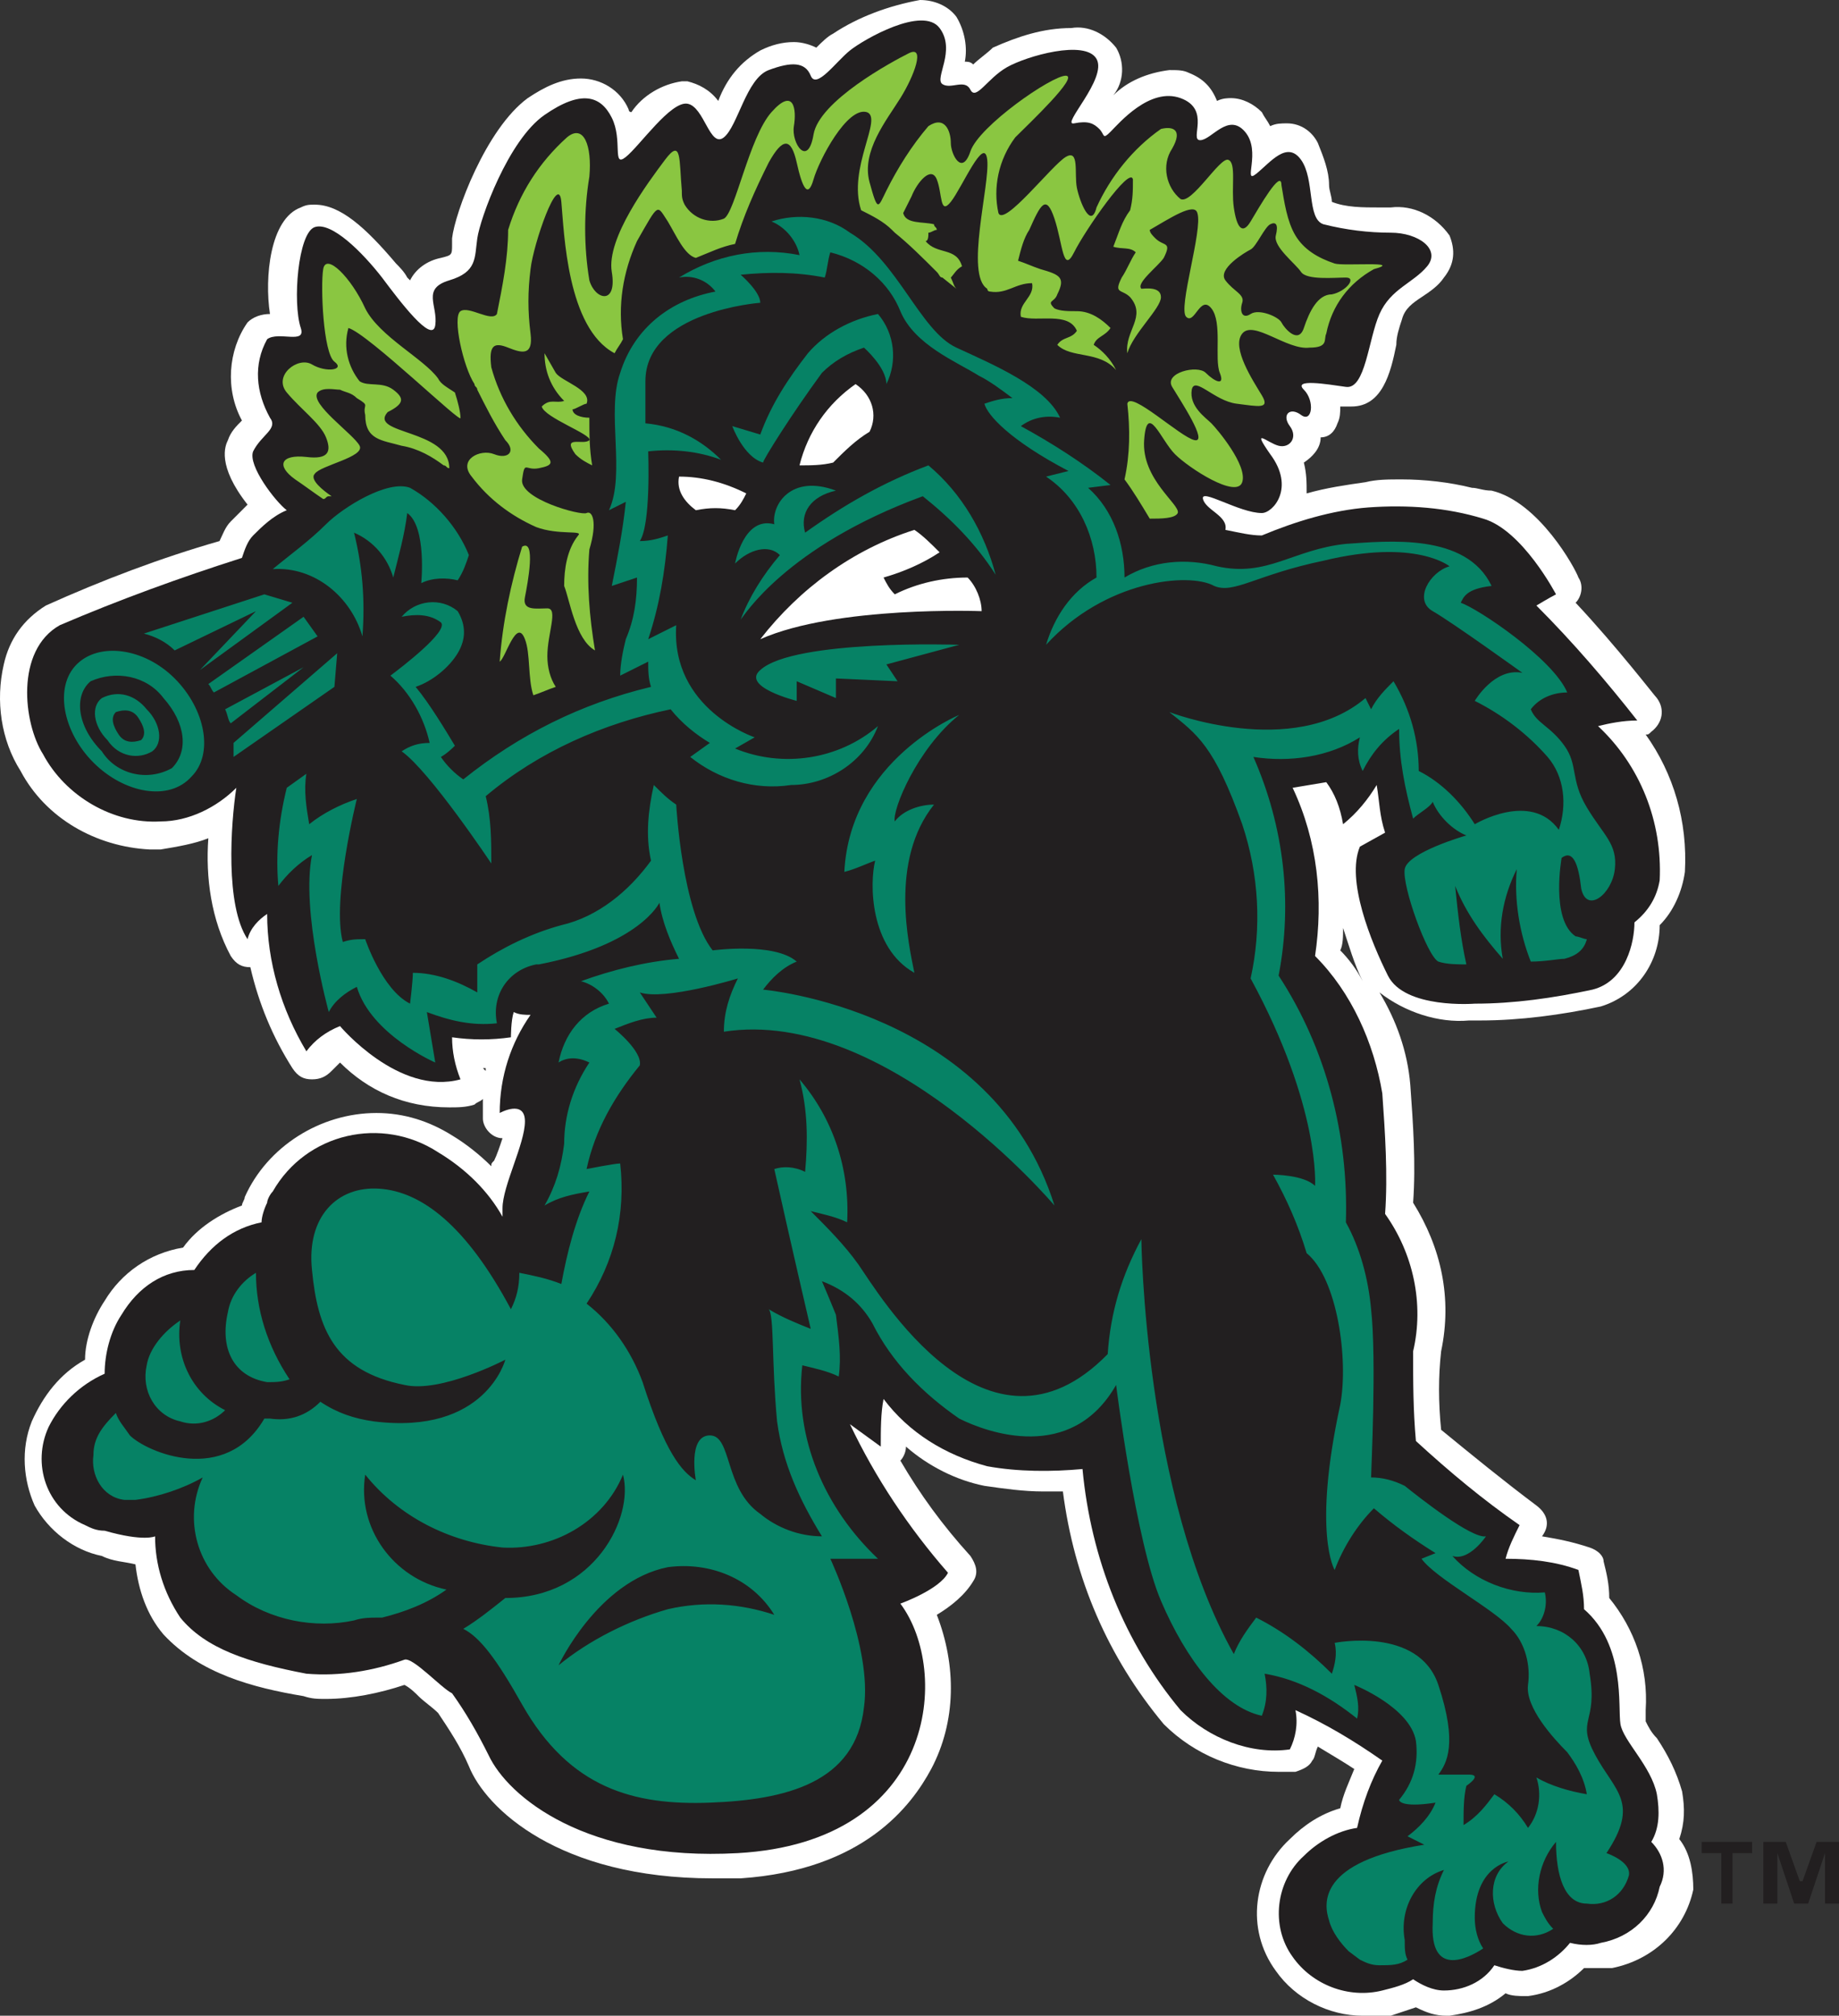
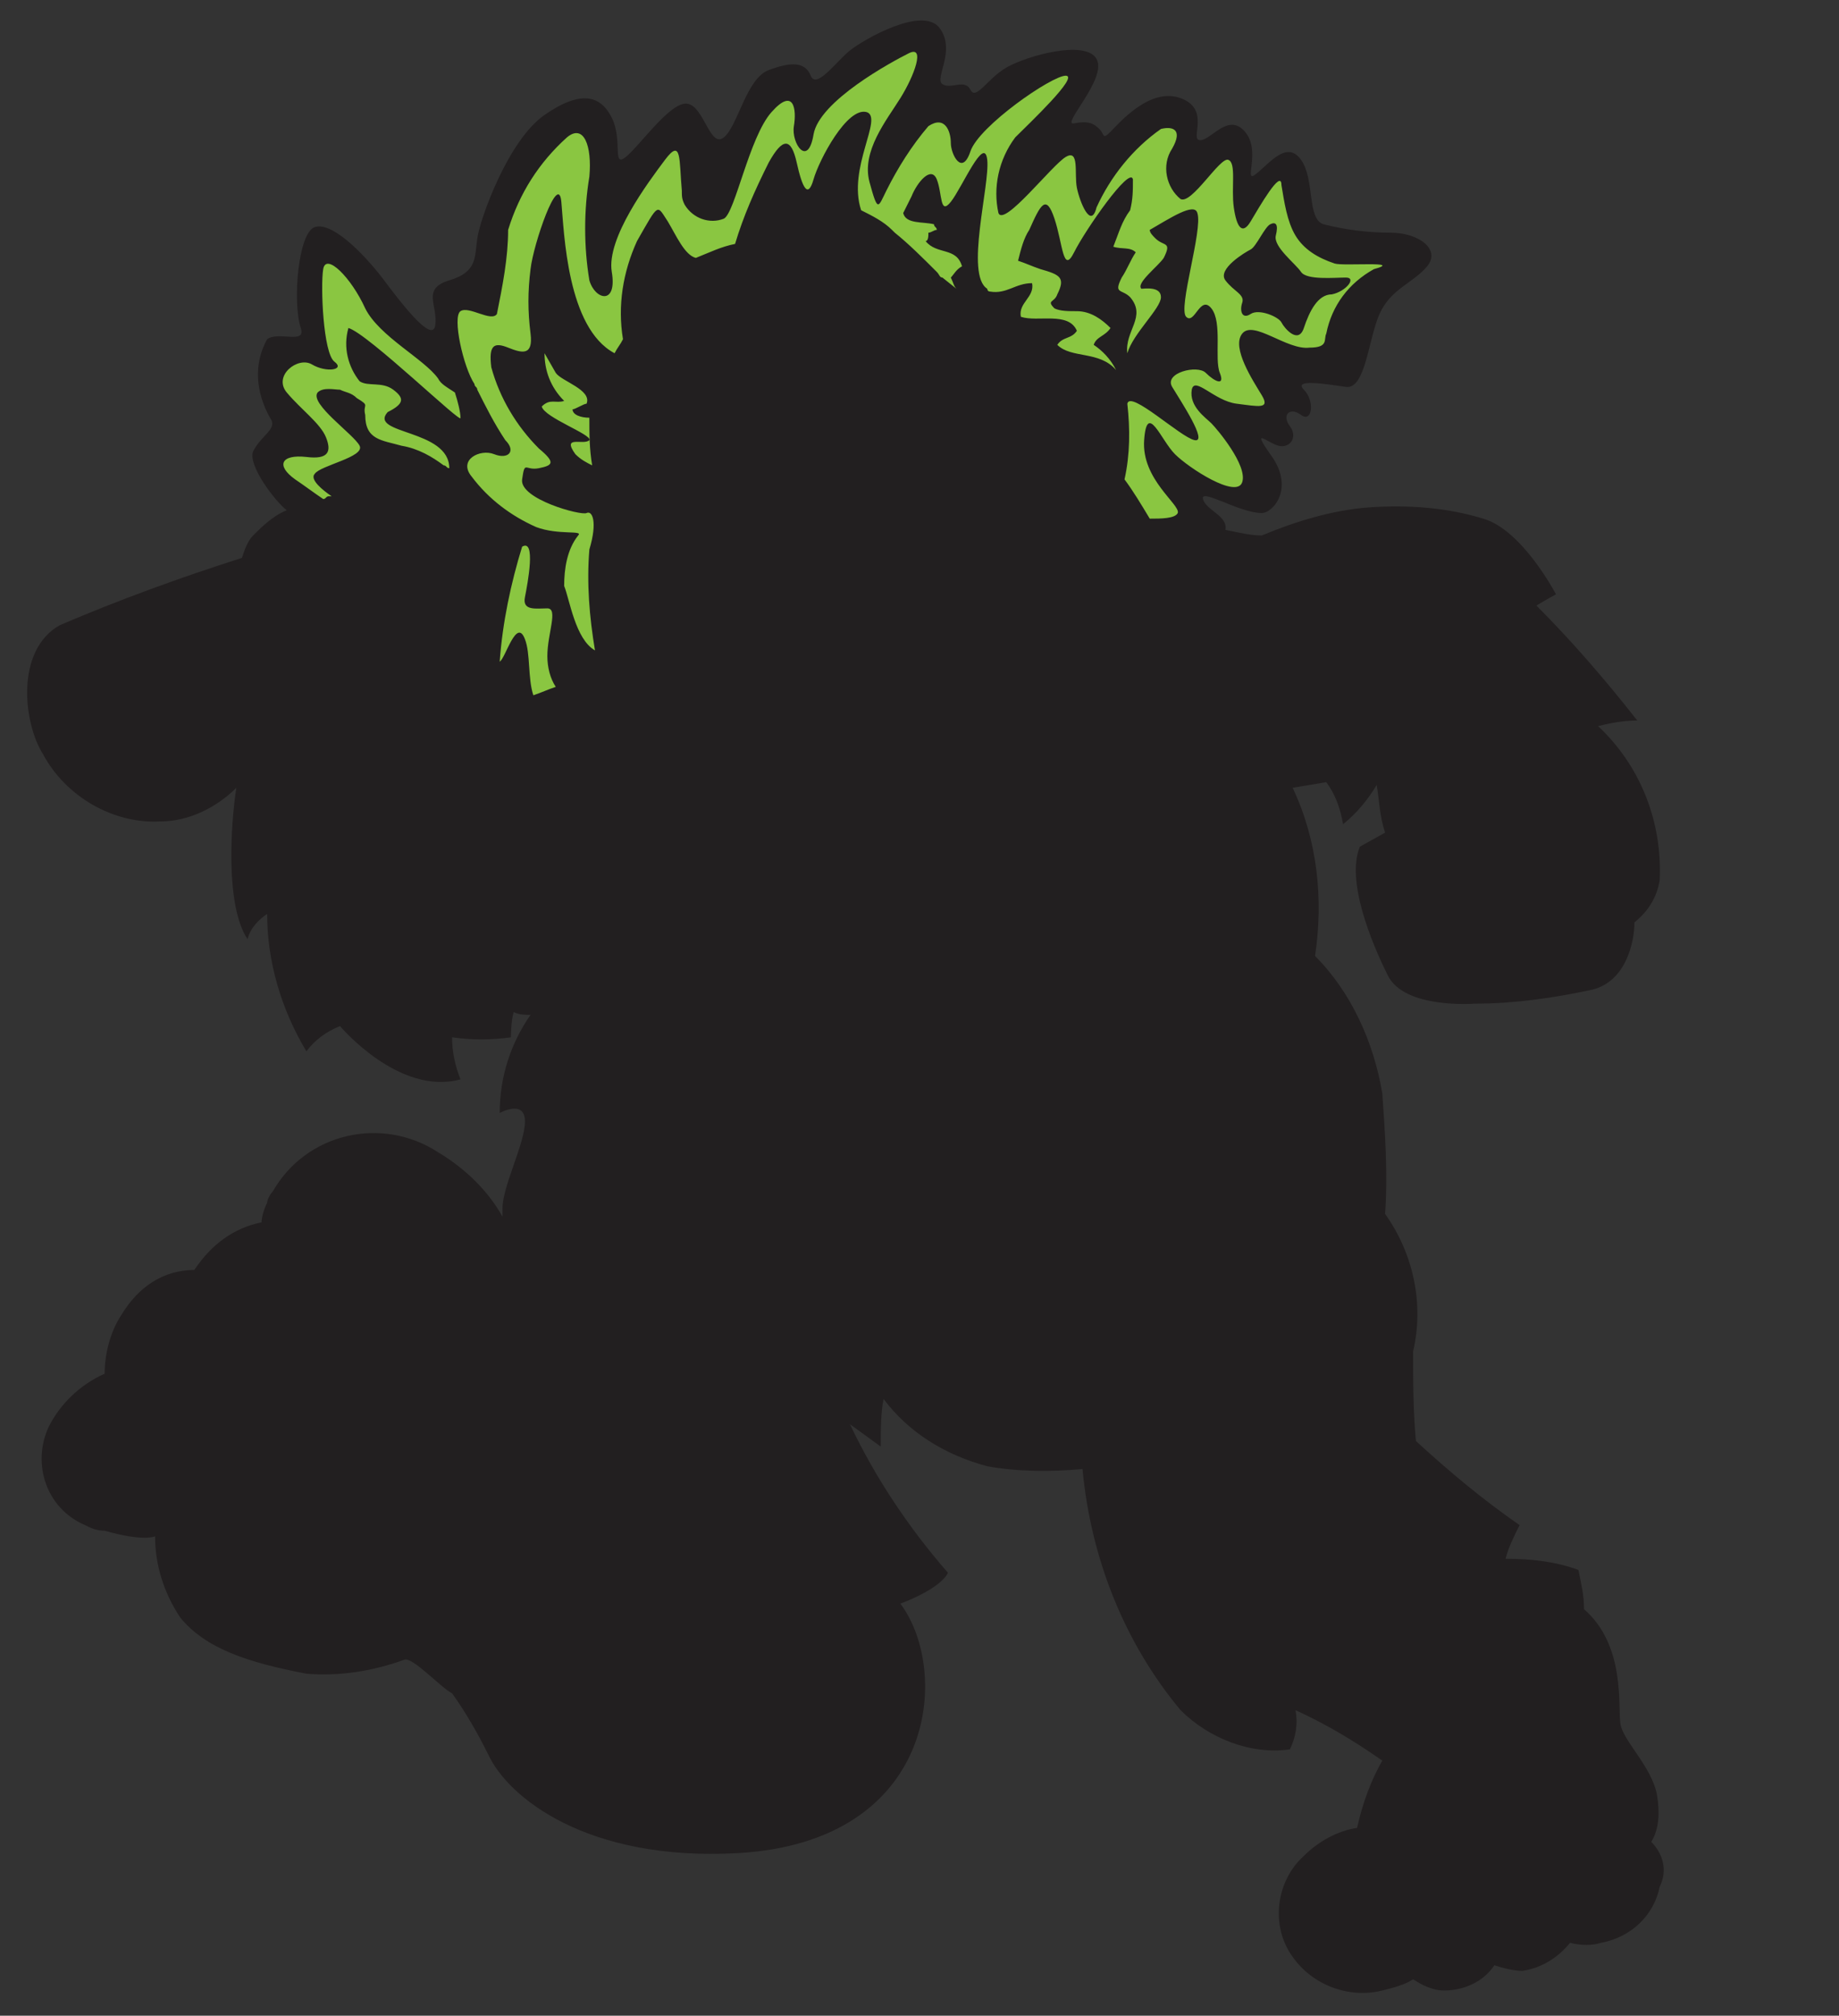
<svg xmlns="http://www.w3.org/2000/svg" width="365pt" height="399.84pt" viewBox="0 0 365 399.84" version="1.1">
  <rect x="0" y="0" width="365" height="399.84" fill="#333333" stroke="none" />
  <defs>
    <clipPath id="clip1">
      <path d="M 0 0 L 337 0 L 337 399.84 L 0 399.84 Z M 0 0 " />
    </clipPath>
  </defs>
  <g id="surface1">
    <g clip-path="url(#clip1)" clip-rule="nonzero">
-       <path style=" stroke:none;fill-rule:nonzero;fill:rgb(100%,100%,100%);fill-opacity:1;" d="M 266.012 188.52 C 267.68 190.188 269.352 192.414 270.461 194.637 C 268.793 191.301 267.68 187.406 266.57 184.07 C 266.57 185.738 266.57 187.406 266.012 188.52 M 96.402 212.434 L 96.402 211.875 L 95.844 211.875 L 96.402 212.434 M 270.461 399.84 C 263.789 399.84 257.117 396.504 253.223 390.941 C 247.105 382.602 248.773 371.48 256.004 364.805 C 258.785 362.023 262.121 359.801 266.012 358.688 C 266.57 355.906 267.68 353.684 268.793 350.902 C 267.125 349.789 264.344 348.121 261.562 346.453 C 261.008 347.566 261.008 348.68 260.453 349.234 C 259.895 350.348 258.785 350.902 257.117 351.461 L 253.777 351.461 C 245.438 351.461 237.098 348.121 230.977 342.004 C 219.855 328.66 213.184 313.086 210.961 295.848 L 207.066 295.848 C 203.172 295.848 199.281 295.293 195.387 294.734 C 189.828 293.625 184.266 290.844 179.816 286.949 C 179.816 288.062 179.262 289.176 178.703 289.73 C 182.598 296.402 187.047 302.523 192.605 308.641 C 193.719 310.309 194.277 311.977 193.164 313.645 C 191.496 316.426 188.715 318.648 185.934 320.316 C 189.828 330.328 189.828 341.449 184.82 350.902 C 180.93 358.133 171.477 370.922 147.008 372.59 L 141.445 372.59 C 110.859 372.59 96.402 358.688 93.066 350.348 C 91.395 346.453 89.172 343.117 86.949 339.781 C 85.836 338.668 84.168 337.555 83.055 336.445 C 82.5 335.887 81.387 334.777 80.273 334.219 C 75.27 335.887 69.707 337 64.703 337 C 63.035 337 61.922 337 60.254 336.445 C 50.242 334.777 39.68 331.996 32.449 324.211 C 29.113 320.316 27.445 315.312 26.887 310.309 C 24.664 309.75 22.438 309.75 20.215 308.641 C 14.652 307.527 9.648 303.633 6.867 298.629 C 4.645 293.625 4.086 287.508 6.312 281.945 C 8.535 276.941 11.871 272.492 16.879 269.711 C 16.879 265.816 18.547 261.371 20.77 258.031 C 24.105 252.473 29.668 248.578 36.34 247.469 C 39.121 243.574 43.57 240.793 48.02 239.125 C 48.02 238.57 48.574 238.012 48.574 237.457 C 53.023 227.445 63.59 220.773 74.715 220.773 C 80.273 220.773 85.277 222.441 89.727 225.223 C 92.508 226.891 95.289 229.117 97.512 231.34 C 97.512 230.785 97.512 230.785 98.07 230.227 C 98.625 229.113 99.18 227.445 99.738 225.777 C 97.512 225.777 95.844 223.555 95.844 221.887 L 95.844 217.992 C 95.289 218.551 94.73 218.551 94.176 219.105 C 92.508 219.66 90.84 219.66 89.172 219.66 C 80.273 219.66 73.043 216.324 67.484 210.766 L 65.816 212.434 C 64.703 213.547 63.59 214.102 61.922 214.102 C 60.254 214.102 59.141 213.547 58.031 211.875 C 54.137 205.758 51.355 199.086 49.688 191.855 C 48.02 191.855 46.906 191.301 45.797 189.633 C 41.902 182.402 40.789 174.062 41.348 166.277 C 38.566 167.387 35.23 167.945 31.895 168.5 L 29.668 168.5 C 19.102 167.945 9.094 162.383 4.086 152.93 C 0.195 146.812 -0.918 139.027 0.75 131.797 C 1.863 126.793 4.645 122.898 9.094 120.117 C 20.215 115.113 31.895 110.664 43.57 107.328 C 44.129 106.215 44.684 104.547 45.797 103.438 L 49.133 100.098 C 43.016 92.312 44.684 88.422 45.238 87.309 C 45.797 85.641 46.906 84.527 48.02 83.414 C 44.684 77.301 45.238 69.512 49.133 63.953 C 50.242 62.84 51.914 62.285 53.582 62.285 C 52.469 55.055 53.582 43.375 59.699 41.152 C 60.809 40.598 61.367 40.598 62.477 40.598 C 67.484 40.598 72.488 45.047 78.605 52.273 C 79.16 52.828 80.273 53.941 80.832 55.055 L 81.387 55.609 C 82.5 53.387 84.723 51.719 87.504 51.16 C 89.727 50.605 89.727 50.605 89.727 48.383 L 89.727 47.27 C 90.285 42.266 96.402 25.582 104.742 19.465 C 108.078 17.238 111.414 15.57 115.309 15.57 C 119.199 15.57 123.094 17.797 124.762 21.688 C 124.762 21.688 124.762 22.242 125.32 22.242 C 127.543 18.906 131.438 16.684 135.328 16.129 L 136.441 16.129 C 138.664 16.684 140.891 17.797 142.559 20.02 C 144.227 15.57 147.008 12.234 150.898 10.012 C 153.125 8.898 155.348 8.344 157.574 8.344 C 159.242 8.344 160.91 8.898 162.02 9.453 C 163.133 8.344 164.246 7.23 165.359 6.672 C 170.363 3.336 176.48 1.113 182.598 0 C 185.379 0 188.156 1.113 189.828 3.336 C 191.496 6.117 192.051 9.453 191.496 12.234 C 192.051 12.234 192.605 12.234 193.164 12.789 C 194.277 11.68 195.945 10.566 197.055 9.453 C 202.062 7.23 207.066 5.562 212.629 5.562 C 215.965 5.004 219.301 6.672 221.523 9.453 C 223.191 12.234 223.191 16.129 220.969 18.906 C 223.75 16.129 227.641 14.461 232.09 13.902 C 233.758 13.902 234.871 13.902 235.984 14.461 C 238.766 15.57 240.434 17.238 241.547 20.02 C 242.656 19.465 243.77 19.465 244.324 19.465 C 246.551 19.465 248.773 20.574 250.441 22.242 C 250.996 23.355 251.555 23.914 252.109 25.023 C 253.223 24.469 254.336 24.469 255.445 24.469 C 258.227 24.469 260.453 26.137 261.562 28.359 C 262.676 31.141 263.789 33.922 263.789 36.703 C 263.789 37.816 264.344 38.926 264.344 40.039 C 267.125 41.152 270.461 41.152 273.801 41.152 L 276.023 41.152 C 280.473 40.598 284.922 42.82 287.699 46.715 C 288.812 49.492 288.812 52.273 286.59 55.055 C 285.477 56.723 283.809 57.836 282.141 58.945 C 280.473 60.059 278.805 61.172 278.246 63.395 C 277.691 65.062 277.137 66.734 277.137 68.402 C 276.023 73.961 274.355 80.637 268.238 80.637 L 266.012 80.637 C 266.012 81.746 266.012 82.859 265.457 83.973 C 264.902 85.641 263.789 86.754 262.121 86.754 C 262.121 88.977 260.453 90.645 258.785 91.758 C 259.34 93.98 259.34 95.648 259.34 97.875 C 263.234 96.762 267.125 96.207 271.02 95.648 C 273.242 95.094 275.469 95.094 278.246 95.094 C 282.695 95.094 287.699 95.648 292.148 96.762 C 293.262 96.762 294.375 97.32 296.043 97.32 C 305.496 99.543 312.727 112.891 313.281 114.559 C 314.395 116.227 313.84 118.449 312.727 119.562 C 321.066 128.461 328.297 137.914 328.852 138.469 C 330.52 140.695 329.965 143.477 327.742 145.145 C 327.184 145.699 327.184 145.699 326.629 145.699 C 332.191 153.484 334.969 162.938 334.414 172.949 C 333.859 176.844 332.191 180.734 329.41 183.516 C 329.41 190.742 324.961 197.418 317.73 199.641 C 309.945 201.309 301.605 202.422 293.82 202.422 L 291.594 202.422 C 285.477 202.98 278.805 200.754 273.801 196.859 C 277.137 202.422 279.359 208.539 279.914 215.215 C 280.473 222.996 281.027 230.785 280.473 238.57 C 286.031 247.469 288.258 257.477 286.031 268.043 C 285.477 273.047 285.477 278.055 286.031 283.613 C 292.148 288.617 298.266 293.625 304.941 298.629 C 307.164 300.297 307.723 302.523 306.055 304.746 C 309.391 305.301 312.172 305.859 315.508 306.969 C 317.176 307.527 318.285 308.641 318.285 309.75 C 318.844 311.977 319.398 314.199 319.398 316.98 C 324.402 323.098 327.184 330.883 326.629 339.227 L 326.629 341.449 C 327.184 342.562 327.742 343.672 328.852 344.785 C 331.078 348.121 332.746 351.461 333.859 355.352 C 334.414 358.688 334.414 361.469 333.301 364.805 C 335.527 367.586 336.082 371.48 336.082 374.816 C 334.414 382.602 328.297 388.719 319.953 390.387 L 314.395 390.387 C 311.613 393.168 307.723 395.391 303.273 395.945 L 302.715 395.945 C 301.605 395.945 299.938 395.945 298.824 395.391 C 295.488 398.172 291.594 399.285 287.699 399.84 L 287.145 399.84 C 284.922 399.84 283.254 399.285 281.027 398.172 L 276.023 399.84 L 270.461 399.84 " />
-     </g>
+       </g>
    <path style=" stroke:none;fill-rule:nonzero;fill:rgb(13.3%,12.199%,12.5%);fill-opacity:1;" d="M 327.742 365.359 C 329.41 362.582 329.41 359.242 328.852 355.906 C 327.742 350.348 322.18 345.344 321.625 342.004 C 321.066 338.668 322.734 326.434 314.395 319.203 C 314.395 316.426 313.84 314.199 313.281 311.418 C 308.832 309.75 303.828 309.195 298.824 309.195 C 299.379 306.969 300.492 304.746 301.605 302.523 C 294.375 297.516 287.699 291.957 281.027 285.84 C 280.473 279.723 280.473 274.16 280.473 268.043 C 282.695 258.59 280.473 248.578 274.91 240.793 C 275.469 233.008 274.91 224.668 274.355 216.883 C 272.688 206.871 268.238 196.859 261.008 189.633 C 262.676 178.512 261.562 166.832 256.559 156.266 L 263.234 155.152 C 264.902 157.379 266.012 160.156 266.57 163.496 C 269.352 161.27 271.574 158.488 273.242 155.711 C 273.801 159.047 273.801 161.828 274.91 165.164 L 269.906 167.945 C 267.125 174.617 272.129 186.852 275.469 193.523 C 278.805 200.199 292.707 199.086 292.707 199.086 C 300.492 199.086 308.277 197.973 316.062 196.305 C 322.734 194.637 324.402 186.852 324.402 182.961 C 327.184 180.734 328.852 177.953 329.41 174.617 C 329.965 162.938 325.516 151.816 317.176 144.031 C 319.398 143.477 322.18 142.918 324.961 142.918 C 318.844 135.133 312.172 127.348 304.941 120.117 C 304.941 120.117 307.723 118.449 308.832 117.895 C 308.832 117.895 302.16 105.105 294.375 102.879 C 287.145 100.656 279.359 100.098 271.574 100.656 C 264.344 101.211 257.117 103.438 250.441 106.215 C 248.219 106.215 245.992 105.66 243.215 105.105 C 243.77 102.324 239.32 101.211 238.766 98.988 C 238.207 96.762 245.992 101.766 250.441 101.766 C 252.668 101.766 257.117 96.762 252.109 90.09 C 248.219 84.527 251.555 87.863 253.777 88.422 C 256.004 88.977 257.672 86.754 256.004 84.527 C 254.336 82.305 256.004 80.637 258.227 82.305 C 260.453 83.973 261.008 79.523 258.785 77.301 C 256.559 75.074 263.234 76.188 267.125 76.742 C 271.02 77.301 271.574 67.289 273.801 62.285 C 276.023 57.277 280.473 56.168 283.254 52.828 C 286.031 49.492 281.586 46.156 276.023 46.156 C 271.574 46.156 267.125 45.602 262.676 44.488 C 259.34 43.375 261.008 35.59 258.227 31.699 C 255.445 27.805 252.109 32.254 249.328 34.48 C 246.551 36.703 250.441 30.031 247.105 26.137 C 243.77 22.242 240.434 27.805 238.207 27.805 C 235.984 27.805 240.434 21.688 234.316 19.465 C 228.199 17.238 222.082 24.469 220.414 26.137 C 218.742 27.805 219.301 26.691 218.188 25.582 C 217.074 24.469 215.965 23.914 213.184 24.469 C 210.402 25.023 219.855 15.57 217.633 11.68 C 215.406 7.785 203.73 11.121 199.836 13.348 C 195.945 15.57 193.719 20.02 192.605 17.797 C 191.496 15.57 188.715 17.797 187.047 16.684 C 185.379 15.57 189.828 10.012 186.488 5.562 C 183.152 1.113 171.477 7.785 168.695 10.012 C 165.914 12.234 162.02 17.797 160.91 15.016 C 159.797 12.234 157.016 12.234 152.566 13.902 C 148.117 15.57 146.449 25.023 143.672 27.25 C 140.891 29.473 139.777 21.133 136.441 20.574 C 133.105 20.02 126.988 28.918 124.207 31.141 C 121.426 33.367 123.648 27.805 121.426 23.355 C 119.199 18.906 115.309 17.797 108.078 22.801 C 100.852 27.805 95.289 43.375 94.734 47.27 C 94.176 51.16 94.734 53.941 89.172 55.609 C 83.609 57.277 86.949 60.613 86.391 64.508 C 85.836 68.402 79.16 59.504 75.824 55.055 C 71.934 50.051 65.816 43.934 62.477 45.047 C 59.141 46.156 58.031 60.059 59.699 65.062 C 60.809 68.402 55.25 65.621 53.023 67.289 C 50.242 72.293 50.801 77.855 53.582 82.859 C 55.25 85.086 51.914 86.195 50.242 89.531 C 49.133 92.312 54.691 99.543 56.918 101.211 C 54.137 102.324 51.914 104.547 50.242 106.215 C 49.133 107.328 48.574 108.996 48.02 110.664 C 35.785 114.559 23.551 119.008 11.871 124.012 C 2.977 129.016 4.645 143.477 8.535 149.594 C 12.984 157.934 22.438 163.496 31.895 162.938 C 37.453 162.938 43.016 160.156 46.906 156.266 C 45.797 163.496 44.684 179.621 49.133 186.297 C 49.688 184.07 51.355 182.402 53.023 181.289 C 53.023 190.742 55.805 200.199 60.809 208.539 C 62.477 206.316 64.703 204.648 67.484 203.535 C 67.484 203.535 79.16 217.438 91.395 214.102 C 90.285 211.32 89.727 208.539 89.727 205.758 C 93.621 206.316 97.512 206.316 101.406 205.758 C 101.406 205.758 101.406 202.422 101.961 200.754 C 103.074 201.309 104.188 201.309 105.301 201.309 C 101.406 206.871 99.18 213.547 99.18 220.773 C 99.18 220.773 104.188 217.992 104.188 222.441 C 104.188 226.891 99.738 235.234 99.738 239.68 L 99.738 241.352 C 96.957 236.344 92.508 231.895 86.949 228.559 C 75.824 221.328 60.809 224.668 54.137 236.344 C 53.582 236.902 53.023 238.012 53.023 238.57 C 52.469 239.68 51.914 241.352 51.914 242.461 C 46.352 243.574 41.902 246.91 38.566 251.914 C 32.449 251.914 27.445 255.254 24.105 260.812 C 21.883 264.148 20.77 268.598 20.77 272.492 C 15.766 274.715 11.871 278.609 9.648 283.059 C 6.312 290.285 9.094 299.184 16.879 302.523 C 17.988 303.078 19.102 303.633 20.77 303.633 C 28.555 305.859 30.781 304.746 30.781 304.746 C 30.781 310.309 32.449 315.867 35.785 320.871 C 40.789 326.988 49.133 329.77 60.809 331.996 C 67.484 332.551 74.156 331.438 80.273 329.215 C 81.941 328.66 87.504 334.777 89.727 335.887 C 92.508 339.781 94.734 343.672 96.957 348.121 C 100.852 356.465 116.422 369.254 146.449 367.586 C 185.934 365.359 188.715 331.438 178.703 318.094 C 178.703 318.094 186.488 315.312 188.156 311.977 C 180.371 303.078 173.699 293.066 168.695 282.504 L 174.812 286.949 C 174.812 283.613 174.812 280.277 175.367 277.496 C 180.371 284.172 187.602 288.617 195.945 290.844 C 202.062 291.957 208.734 291.957 214.852 291.398 C 216.52 309.195 223.191 325.879 234.316 339.227 C 239.875 344.785 248.219 348.121 256.004 347.012 C 257.117 344.785 257.672 342.004 257.117 339.227 C 263.234 342.004 268.793 345.344 274.355 349.234 C 272.129 353.129 270.461 357.574 269.352 362.582 C 265.457 363.137 261.562 365.359 258.785 368.141 C 253.223 373.148 252.109 382.047 256.559 388.16 C 260.453 393.723 267.68 396.504 274.355 394.836 C 276.578 394.277 278.805 393.723 280.473 392.609 C 282.141 393.723 284.363 394.836 286.59 394.836 C 290.48 394.836 294.375 393.168 296.598 389.828 C 298.266 390.387 300.492 390.941 302.16 390.941 C 306.055 390.387 309.391 388.16 311.613 385.383 C 313.84 385.938 316.062 385.938 317.73 385.383 C 323.848 384.27 328.297 379.82 329.41 374.258 C 331.078 370.922 329.965 367.586 327.742 365.359 " />
-     <path style=" stroke:none;fill-rule:nonzero;fill:rgb(2.399%,50.999%,39.6%);fill-opacity:1;" d="M 66.926 129.574 L 46.352 147.367 L 46.352 150.148 L 66.371 136.246 Z M 22.996 141.25 C 24.664 140.695 26.332 140.695 27.445 142.363 C 28.555 144.031 29.113 145.699 28 146.812 C 26.332 147.367 24.664 147.367 23.551 145.699 C 22.438 144.031 21.883 142.363 22.996 141.25 M 30.223 149.035 C 32.449 147.367 31.895 143.477 29.113 140.695 C 26.887 137.914 23.551 136.801 20.215 138.469 C 17.988 140.141 18.547 144.031 21.328 146.812 C 23.551 150.148 27.445 150.703 30.223 149.035 M 175.926 131.797 L 190.383 127.902 C 190.383 127.902 157.574 126.793 150.898 132.91 C 147.008 136.246 158.129 139.027 158.129 139.027 L 158.129 135.133 L 165.914 138.469 L 165.914 134.578 L 178.148 135.133 Z M 17.988 135.133 C 22.996 132.91 29.113 134.02 32.449 138.469 C 36.898 143.477 37.453 149.035 34.117 152.371 C 29.113 155.152 22.996 153.484 20.215 149.035 C 15.211 144.031 14.652 137.914 17.988 135.133 M 38.012 154.039 C 42.457 149.594 40.789 140.695 34.672 134.578 C 28.555 128.461 19.656 127.348 15.211 131.797 C 10.762 136.246 12.43 145.145 18.547 151.262 C 24.664 157.379 33.562 159.047 38.012 154.039 M 50.801 121.23 L 39.68 132.91 L 58.031 119.562 L 52.469 117.895 L 28.555 125.68 C 30.781 126.234 33.004 127.348 34.672 129.016 Z M 60.254 122.344 L 41.348 135.691 C 41.902 136.246 41.902 136.801 42.457 137.359 L 63.035 126.234 Z M 60.254 132.352 L 44.684 140.695 C 45.238 141.809 45.238 142.918 45.797 143.477 Z M 71.934 126.234 C 72.488 119.008 71.934 112.332 70.266 105.66 C 74.156 107.328 76.938 110.664 78.051 114.559 C 79.16 110.109 80.273 106.215 80.832 101.766 C 84.723 104.547 83.609 115.672 83.609 115.672 C 85.836 114.559 88.613 114.559 90.84 115.113 C 91.953 113.445 92.508 111.777 93.062 110.109 C 90.84 104.547 86.391 99.543 81.387 96.762 C 76.938 95.094 68.039 100.656 64.703 103.992 C 61.367 107.328 57.473 110.109 54.137 112.891 C 62.477 112.332 69.707 118.449 71.934 126.234 M 53.023 274.16 C 54.691 274.16 55.805 274.16 57.473 273.605 C 53.023 266.93 50.801 259.699 50.801 252.473 C 48.02 254.141 45.797 256.922 45.238 260.258 C 43.57 267.488 46.352 273.047 53.023 274.16 M 163.133 73.961 C 165.359 71.738 168.137 70.07 171.477 68.957 C 171.477 68.957 175.926 72.852 175.926 76.188 C 178.148 71.738 177.594 66.176 174.258 62.285 C 168.695 63.395 163.691 66.176 160.352 70.07 C 156.461 75.074 153.125 80.078 150.898 86.195 L 145.34 84.527 C 145.34 84.527 147.562 90.645 151.453 91.758 C 151.453 91.199 157.016 82.305 163.133 73.961 M 132.547 319.203 C 124.762 321.43 116.977 325.32 110.859 330.328 C 110.859 330.328 118.645 313.645 132.547 310.863 C 140.891 309.75 149.23 313.086 153.68 320.316 C 147.008 318.094 139.777 317.535 132.547 319.203 M 318.844 367.586 C 325.516 357.574 320.512 355.352 316.617 348.121 C 312.727 340.895 317.176 342.004 315.508 331.996 C 314.949 326.434 310.504 322.543 304.941 322.543 C 306.609 320.871 307.164 318.094 306.609 315.867 C 299.938 316.426 292.707 313.645 288.258 308.641 C 291.594 309.75 294.93 304.746 294.93 304.746 C 292.148 305.301 281.586 296.961 278.805 294.734 C 276.578 293.625 274.355 293.066 272.129 293.066 C 272.129 291.957 273.242 269.711 272.129 259.699 C 271.574 253.586 269.906 247.469 267.125 242.461 C 267.68 225.223 263.234 207.984 253.777 193.523 C 256.559 179.066 254.891 164.051 248.773 150.148 C 256.004 151.262 263.789 150.148 269.906 146.258 C 269.352 148.48 269.352 150.703 270.461 152.93 C 272.129 149.594 274.355 146.812 277.691 144.586 C 277.691 150.703 278.805 156.266 280.473 162.383 C 281.586 161.27 283.809 160.156 284.363 159.047 C 285.477 161.828 288.258 164.605 291.039 165.719 C 291.039 165.719 279.359 169.055 278.805 172.395 C 278.246 175.73 283.254 189.633 285.477 190.742 C 287.145 191.301 289.371 191.301 291.039 191.301 C 289.926 186.297 289.371 181.289 288.812 175.73 C 291.039 181.289 294.375 185.738 298.266 190.188 C 297.156 184.07 298.266 177.953 301.047 172.395 C 300.492 178.512 301.605 185.184 303.828 190.742 C 306.609 190.742 309.391 190.188 310.504 190.188 C 312.727 189.633 314.395 188.52 314.949 186.297 C 314.395 186.297 313.281 185.738 312.727 185.738 C 307.723 182.402 309.945 170.168 309.945 170.168 C 312.172 168.5 313.281 171.281 313.84 176.285 C 314.949 181.289 319.953 177.398 320.512 172.395 C 321.066 167.387 318.285 165.719 314.949 160.156 C 311.613 154.598 313.281 151.816 310.504 147.926 C 307.723 144.031 304.941 143.477 303.828 140.695 C 305.496 138.469 308.277 137.359 311.059 137.359 C 308.277 130.684 293.262 120.676 289.926 119.562 C 290.48 118.449 291.039 116.781 296.043 116.227 C 291.039 105.66 275.469 107.328 267.125 107.883 C 256.559 108.996 251.555 114.559 241.543 112.332 C 235.426 110.664 228.754 111.223 223.191 114.559 C 223.191 107.883 220.969 101.211 215.965 96.762 L 220.414 96.207 C 214.852 91.758 208.734 87.863 202.617 84.527 C 204.84 82.859 207.621 82.305 210.402 82.859 C 207.621 76.742 197.055 72.293 189.828 68.957 C 182.598 65.621 178.148 51.719 168.695 46.156 C 164.246 42.82 158.129 42.266 153.125 43.934 C 155.902 45.047 158.129 47.824 158.684 50.605 C 150.344 48.938 142.004 50.605 134.773 55.055 C 137.555 54.496 140.332 55.609 142.004 57.836 C 133.105 59.504 125.875 65.062 123.094 73.961 C 120.312 81.746 124.207 93.98 120.867 101.211 L 124.207 99.543 C 123.648 105.105 122.539 110.664 121.426 116.227 L 126.43 114.559 C 126.43 119.008 125.875 122.898 124.207 126.793 C 123.648 129.016 123.094 131.797 123.094 134.02 L 128.656 131.242 C 128.656 132.91 128.656 134.578 129.211 136.246 C 115.309 139.582 103.074 145.699 91.953 154.598 C 90.285 153.484 88.613 151.816 87.504 150.148 C 87.504 150.148 88.613 149.594 90.285 147.926 C 88.613 145.145 85.277 139.582 82.496 136.246 C 85.836 135.133 89.172 132.352 90.84 129.574 C 92.508 126.793 92.508 124.012 90.84 121.23 C 87.504 118.449 82.496 119.008 79.719 122.344 C 82.496 121.785 85.277 121.785 87.504 123.453 C 89.172 125.125 79.719 132.352 77.492 134.02 C 81.387 137.359 84.168 142.363 85.277 147.367 C 83.055 147.367 81.387 147.926 79.719 149.035 C 85.277 152.93 97.512 171.281 97.512 171.281 C 97.512 166.832 97.512 162.383 96.402 157.934 C 106.969 149.035 119.758 143.477 133.105 140.695 C 135.328 143.477 138.109 145.699 140.891 147.367 L 136.996 150.148 C 142.559 154.598 149.785 156.82 157.016 155.711 C 164.246 155.711 171.477 151.262 174.258 144.031 C 166.469 150.703 155.348 152.371 145.895 148.48 L 149.785 146.258 C 149.785 146.258 133.105 140.695 134.215 124.012 L 128.656 126.793 C 130.879 120.117 131.992 113.445 132.547 106.215 C 130.879 106.773 129.211 107.328 126.988 107.328 C 129.211 103.992 128.656 90.09 128.656 89.531 C 133.66 88.977 138.664 89.531 143.113 91.199 C 139.223 87.309 134.215 84.527 128.098 83.973 L 128.098 75.629 C 128.098 61.727 150.898 60.059 150.898 60.059 C 150.898 57.836 147.008 54.496 147.008 54.496 C 152.566 53.941 158.129 53.941 163.691 55.055 C 164.246 53.387 164.246 51.719 164.801 50.051 C 171.477 51.719 176.48 56.168 178.703 61.727 C 181.484 68.402 189.828 71.738 194.273 74.52 C 196.5 75.629 198.723 77.301 200.949 78.969 C 198.723 78.969 197.055 79.523 195.387 80.078 C 195.945 82.305 200.395 87.309 212.07 93.426 L 207.621 94.539 C 214.297 98.988 217.633 106.773 217.633 114.559 C 212.629 117.34 209.289 122.344 207.621 127.902 C 219.301 115.113 235.984 113.445 240.988 116.227 C 244.883 117.895 249.328 114.004 262.676 111.223 C 281.027 106.773 287.699 112.332 287.699 112.332 C 283.809 113.445 280.473 119.008 284.363 121.23 C 288.258 123.453 302.16 133.465 302.16 133.465 C 296.598 132.352 292.707 139.027 292.707 139.027 C 298.266 141.809 303.273 145.699 307.164 150.148 C 310.504 154.039 311.059 159.602 309.391 164.605 C 303.828 156.82 292.707 163.496 292.707 163.496 C 289.926 159.047 286.031 155.152 281.586 152.93 C 281.586 146.812 279.914 140.695 276.578 135.133 C 274.91 136.801 273.242 138.469 272.129 140.695 L 271.02 138.469 C 256.559 150.703 232.09 141.25 232.09 141.25 C 237.652 145.699 240.988 147.926 246.551 163.496 C 249.887 173.504 250.441 184.07 248.219 194.082 C 262.121 219.66 261.008 235.234 261.008 235.234 C 258.785 233.008 252.668 233.008 252.668 233.008 C 255.445 238.012 257.672 243.02 259.34 248.578 C 265.457 253.586 267.68 269.711 266.012 278.609 C 260.453 304.191 264.902 311.418 264.902 311.418 C 266.57 306.969 269.352 302.523 272.688 299.184 C 276.578 302.523 280.473 305.301 284.922 308.082 L 282.141 309.195 C 284.922 313.086 296.598 319.203 299.938 323.098 C 302.715 325.879 303.828 330.328 303.273 334.219 C 302.715 338.668 308.277 344.785 311.059 347.566 C 312.727 349.789 314.395 352.57 314.949 355.906 C 311.613 355.352 307.723 354.238 304.941 352.57 C 306.055 355.906 305.496 359.801 303.273 362.582 C 301.605 359.801 299.379 357.574 296.598 355.906 C 294.93 358.133 293.262 360.355 290.48 362.023 C 290.48 359.242 290.48 356.465 291.039 354.238 C 291.039 354.238 294.375 352.016 291.594 352.016 L 285.477 352.016 C 287.145 349.789 289.371 345.898 285.477 334.219 C 281.586 322.543 264.902 325.879 264.902 325.879 C 265.457 328.102 264.902 330.328 264.344 331.996 C 259.895 327.547 254.891 323.652 249.328 320.871 C 247.66 323.098 245.992 325.32 244.883 328.102 C 227.086 296.402 226.531 245.801 226.531 245.801 C 222.637 253.027 220.414 260.258 219.855 268.598 C 195.945 293.066 174.258 256.363 170.363 250.805 C 167.582 246.91 164.246 243.574 160.91 240.238 C 163.133 240.793 165.914 241.352 168.141 242.461 C 168.695 231.895 165.359 221.887 158.684 214.102 C 160.352 220.219 160.352 226.336 159.797 232.453 C 157.574 231.34 155.348 231.34 153.68 231.895 C 157.016 246.91 160.91 263.594 160.91 263.594 C 158.129 262.48 155.348 261.371 152.566 259.699 C 153.68 260.812 153.125 270.266 154.234 281.945 C 155.348 290.285 158.684 297.516 163.133 304.746 C 158.684 304.746 154.234 303.078 150.898 300.297 C 143.672 295.293 145.34 284.727 140.891 284.727 C 136.441 284.727 138.109 293.625 138.109 293.625 C 135.328 291.957 131.992 288.062 127.543 274.16 C 125.316 268.043 121.426 262.48 116.422 258.59 C 121.98 250.246 124.207 240.793 123.094 230.785 C 121.98 230.785 116.422 231.895 116.422 231.895 C 118.09 224.109 121.98 217.438 126.988 211.32 C 127.543 208.539 121.98 204.09 121.98 204.09 C 124.762 202.98 127.543 201.867 130.324 201.867 L 126.988 196.859 C 131.992 198.531 146.449 194.082 146.449 194.082 C 144.781 197.418 143.672 200.754 143.672 204.648 C 175.926 199.641 209.289 239.125 209.289 239.125 C 197.055 200.199 151.453 196.305 151.453 196.305 C 153.125 194.082 155.348 191.855 158.129 190.742 C 153.68 186.852 141.445 188.52 141.445 188.52 C 135.328 180.734 134.215 159.602 134.215 159.602 C 132.547 158.488 131.438 157.379 129.766 155.711 C 128.656 160.715 128.098 165.719 129.211 170.723 C 124.762 176.844 118.645 181.848 111.414 183.516 C 105.301 185.184 99.738 187.965 94.73 191.301 L 94.73 196.859 C 90.84 194.637 86.391 192.969 81.941 192.969 C 81.941 194.637 81.387 199.086 81.387 199.086 C 75.824 196.305 72.488 186.297 72.488 186.297 C 70.82 186.297 69.707 186.297 68.039 186.852 C 65.816 178.512 70.82 158.488 70.82 158.488 C 67.484 159.602 64.148 161.27 61.367 163.496 C 60.809 160.156 60.254 156.82 60.809 153.484 L 56.918 156.266 C 55.25 162.938 54.691 169.613 55.25 175.73 C 56.918 173.504 59.141 171.281 61.922 169.613 C 59.699 180.734 65.258 200.754 65.258 200.754 C 66.371 198.531 68.594 196.859 70.82 195.75 C 73.602 205.203 86.391 210.766 86.391 210.766 L 84.723 200.754 C 89.172 202.422 93.621 203.535 98.625 202.98 C 97.512 197.418 100.852 192.414 106.41 191.301 L 106.969 191.301 C 126.988 187.406 130.879 179.066 130.879 179.066 C 131.438 182.961 133.105 186.852 134.773 190.188 C 128.098 190.742 121.426 192.414 115.309 194.637 C 117.531 195.191 119.758 196.859 120.871 199.086 C 115.309 200.754 111.973 205.203 110.859 210.766 C 112.527 209.652 114.754 209.652 116.977 210.766 C 113.641 215.77 111.973 221.328 111.973 226.891 C 111.414 231.34 110.305 235.234 108.078 239.125 C 110.859 237.457 113.641 236.902 116.977 236.344 C 114.195 241.906 112.527 248.578 111.414 254.695 C 108.637 253.586 105.855 253.027 103.074 252.473 C 103.074 255.254 102.52 257.477 101.406 259.699 C 92.508 243.02 83.609 236.344 75.27 235.789 C 66.926 235.234 60.809 241.352 61.922 251.914 C 63.035 263.594 66.371 271.938 80.273 274.715 C 87.504 276.383 100.293 269.711 100.293 269.711 C 100.293 269.711 96.402 284.727 74.156 281.945 C 70.266 281.391 66.926 280.277 63.59 278.055 C 60.809 280.832 57.473 281.945 53.582 281.391 L 52.469 281.391 C 44.684 294.734 29.113 288.062 25.777 284.727 C 24.664 283.059 23.551 281.945 22.996 280.277 C 20.215 283.059 18.547 285.281 18.547 288.617 C 17.988 292.512 20.215 296.961 24.664 297.516 L 26.887 297.516 C 31.336 296.961 36.34 295.293 40.234 293.066 C 36.34 301.41 39.121 311.418 46.906 316.426 C 53.582 321.43 62.477 323.098 70.266 321.43 C 71.934 320.871 73.602 320.871 74.715 320.871 L 75.824 320.871 C 80.273 319.762 84.723 318.094 88.613 315.312 C 78.051 313.086 70.82 303.078 72.488 292.512 C 79.16 300.852 89.172 305.859 99.738 306.969 C 109.746 307.527 119.758 301.965 123.648 292.512 C 125.875 300.852 118.09 316.98 100.293 316.98 C 97.512 319.203 94.73 321.43 91.953 323.098 C 95.289 324.766 98.625 329.215 103.629 338.113 C 113.086 354.797 125.875 358.133 140.891 357.574 C 155.902 357.02 169.809 353.684 171.477 338.668 C 173.145 326.988 164.801 309.195 164.801 309.195 L 174.258 309.195 C 163.691 299.184 157.574 285.281 159.242 270.824 C 161.465 271.379 164.246 271.938 166.469 273.047 C 167.027 269.156 166.469 265.262 165.914 260.812 C 165.914 260.812 164.801 258.031 163.133 254.141 C 167.582 255.809 170.918 258.59 173.145 262.48 C 177.035 270.266 183.152 276.383 190.383 281.391 C 195.945 284.172 212.629 290.285 221.523 274.715 C 221.523 274.715 225.418 305.859 230.422 317.535 C 235.426 329.215 242.656 338.668 250.441 340.336 C 251.555 337.555 251.555 334.777 250.996 331.996 C 257.672 333.105 263.789 336.445 269.352 340.895 C 269.906 338.668 269.352 336.445 268.793 334.219 C 268.793 334.219 279.914 338.668 281.027 345.344 C 281.586 349.789 280.473 353.684 277.691 357.02 C 277.691 357.02 277.691 358.688 284.922 357.574 C 283.809 360.355 281.586 362.582 279.359 364.25 L 282.695 365.918 C 261.562 369.254 262.676 377.598 263.789 380.934 C 264.344 383.156 266.012 385.383 267.68 387.051 L 269.906 388.719 C 271.02 389.273 272.129 389.828 273.801 389.828 C 276.023 389.828 277.691 389.828 279.359 388.719 C 278.805 387.605 278.805 386.492 278.805 384.824 C 277.691 378.707 281.027 372.59 286.59 370.922 C 284.922 374.258 284.363 377.598 284.363 381.488 C 283.809 392.055 291.039 388.719 294.375 386.492 C 293.262 384.824 292.707 382.602 292.707 380.375 C 292.707 370.367 299.379 369.254 299.379 369.254 C 295.488 372.035 295.488 377.598 298.266 381.488 C 301.047 384.27 304.941 384.824 308.277 382.602 C 307.164 381.488 306.609 380.375 306.055 379.266 C 304.383 374.816 305.496 369.254 308.832 365.359 C 308.832 372.035 310.504 377.598 314.949 377.598 C 318.844 378.152 322.18 375.926 323.293 372.035 C 323.848 369.254 318.844 367.586 318.844 367.586 M 29.113 270.824 C 28 275.828 30.781 280.832 35.785 281.945 C 39.121 283.059 42.457 281.945 44.684 279.723 C 38.012 276.383 34.672 269.156 35.785 261.926 C 32.449 264.148 29.668 267.488 29.113 270.824 M 183.152 98.43 C 188.715 102.879 193.719 107.883 197.613 114.004 C 195.387 105.66 190.938 97.875 184.266 92.312 C 175.367 95.648 167.582 100.098 159.797 105.66 C 158.684 101.766 160.91 98.43 165.914 97.32 C 157.016 93.98 153.125 100.098 153.68 103.992 C 147.562 102.324 145.895 111.777 145.895 111.777 C 148.676 108.996 152.566 107.883 154.793 110.109 C 151.453 114.004 148.676 118.449 147.008 122.898 C 147.562 122.344 155.902 108.441 183.152 98.43 M 173.699 170.723 C 172.586 175.172 172.586 187.965 181.484 192.969 C 180.371 187.406 176.48 170.723 185.379 159.602 C 182.598 159.602 179.262 160.715 177.594 162.938 C 177.035 160.715 182.039 148.48 190.383 141.809 C 190.383 141.809 168.695 150.703 167.582 172.949 C 169.809 172.395 172.031 171.281 173.699 170.723 " />
-     <path style=" stroke:none;fill-rule:nonzero;fill:rgb(100%,100%,100%);fill-opacity:1;" d="M 134.773 94.539 C 134.215 97.32 135.883 99.543 138.109 101.211 C 140.891 100.656 143.113 100.656 145.895 101.211 C 147.008 100.098 147.562 98.988 148.117 97.875 C 143.672 95.648 139.223 94.539 134.773 94.539 M 165.359 91.758 C 167.582 89.531 169.809 87.309 172.586 85.641 C 174.258 82.305 173.145 78.41 169.809 76.188 C 164.246 80.078 160.352 85.641 158.684 92.312 C 160.91 92.312 163.133 92.312 165.359 91.758 M 192.051 114.559 C 187.047 114.559 182.039 115.672 177.594 117.895 C 176.48 116.781 175.926 115.672 175.367 114.559 C 179.262 113.445 183.152 111.777 186.488 109.555 C 184.82 107.883 183.152 106.215 181.484 105.105 C 169.25 108.996 158.684 116.781 150.898 126.793 C 165.914 120.117 194.832 121.23 194.832 121.23 C 194.832 119.008 193.719 116.227 192.051 114.559 " />
    <path style=" stroke:none;fill-rule:nonzero;fill:rgb(54.099%,77.599%,25.499%);fill-opacity:1;" d="M 264.344 58.391 C 261.562 58.391 259.895 61.727 258.785 65.062 C 257.672 68.402 254.891 65.062 254.336 63.953 C 253.777 62.84 249.887 61.172 248.219 62.285 C 246.551 63.395 245.992 61.727 246.551 60.059 C 247.105 58.391 244.883 57.836 243.215 55.609 C 241.543 53.387 247.105 50.051 248.219 49.492 C 249.328 48.938 250.996 45.047 252.109 44.488 C 253.223 43.934 253.777 44.488 253.223 46.715 C 252.668 48.938 257.117 52.273 258.227 53.941 C 259.34 55.609 264.902 55.055 267.125 55.055 C 269.352 55.055 267.125 57.836 264.344 58.391 M 264.902 52.273 C 261.562 51.16 258.785 49.492 257.117 46.715 C 255.445 43.934 254.891 40.039 254.336 36.703 C 254.336 33.367 249.887 41.152 248.219 43.934 C 246.551 46.715 245.438 45.047 244.883 41.152 C 244.324 37.258 245.438 32.254 243.77 31.699 C 242.102 31.141 236.539 40.598 234.316 39.484 C 231.535 37.258 230.422 32.809 232.648 29.473 C 234.871 25.582 232.648 25.023 230.422 25.582 C 224.859 29.473 220.414 35.035 217.633 41.152 C 216.52 45.602 214.297 40.039 213.738 37.258 C 213.184 34.48 214.297 29.473 211.516 31.141 C 208.734 32.809 199.281 45.047 198.168 42.266 C 197.055 37.258 198.168 31.699 201.504 27.25 C 204.285 24.469 214.297 15.016 211.516 15.016 C 208.734 15.016 194.273 25.023 192.605 30.031 C 190.938 35.035 188.715 30.586 188.715 28.359 C 188.715 26.137 187.602 22.801 184.266 25.023 C 180.93 28.918 178.148 33.367 175.926 37.816 C 174.258 41.152 174.258 42.266 172.586 36.148 C 170.918 30.031 175.926 23.914 178.703 19.465 C 181.484 15.016 183.711 8.898 180.371 10.566 C 177.035 12.234 162.578 20.02 161.465 26.691 C 160.352 33.367 157.016 28.359 157.57 25.023 C 158.129 21.688 157.57 17.238 153.125 22.242 C 148.676 27.25 145.895 42.266 143.672 43.375 C 140.891 44.488 137.555 43.375 135.883 40.598 C 135.328 39.484 135.328 38.926 135.328 37.816 C 134.773 31.699 135.328 27.25 131.992 31.699 C 128.656 36.148 120.312 47.27 121.426 53.941 C 122.539 60.613 118.09 59.504 116.977 55.609 C 115.863 48.938 115.863 41.707 116.977 35.035 C 117.531 28.918 115.863 24.469 112.527 27.25 C 106.969 32.254 103.074 38.371 100.852 45.602 C 100.852 51.16 99.738 56.723 98.625 62.285 C 97.512 63.953 93.066 60.613 91.395 61.727 C 89.727 62.84 91.953 72.852 94.176 76.188 C 94.176 76.742 94.73 76.742 94.73 77.301 C 96.402 80.637 98.07 83.973 100.293 87.309 C 102.52 89.531 100.852 91.199 98.07 90.09 C 95.289 88.977 90.84 91.199 93.621 94.539 C 96.957 98.988 101.406 102.324 106.41 104.547 C 110.859 106.215 115.863 105.105 114.754 106.215 C 112.527 108.996 111.973 112.891 111.973 116.227 C 113.086 119.008 114.195 126.793 118.09 129.016 C 116.977 122.344 116.422 115.672 116.977 108.996 C 118.645 103.438 117.531 101.211 116.422 101.766 C 115.309 102.324 103.074 98.988 103.629 95.094 C 104.188 91.199 104.188 93.426 106.969 92.871 C 109.746 92.312 110.305 91.758 106.969 88.977 C 102.52 84.527 99.18 78.969 97.512 72.852 C 96.957 68.402 98.07 67.844 100.852 68.957 C 103.629 70.07 105.855 70.625 105.301 66.176 C 104.742 61.727 104.742 57.836 105.301 53.387 C 105.855 48.383 110.859 33.922 111.414 40.039 C 111.973 46.156 112.527 65.062 121.98 70.07 C 122.539 68.957 123.094 68.402 123.648 67.289 C 122.539 60.613 123.648 53.941 126.43 47.824 C 130.879 40.039 130.324 40.598 132.547 43.934 C 134.215 46.715 135.883 50.605 138.109 51.16 C 140.891 50.051 143.113 48.938 145.895 48.383 C 147.562 42.82 149.785 37.816 152.566 32.254 C 155.348 27.25 157.016 27.25 158.129 32.254 C 159.242 37.258 160.352 39.484 161.465 35.59 C 162.578 31.699 168.141 21.133 172.031 22.242 C 175.367 23.355 168.141 33.367 170.918 41.707 C 173.145 42.82 175.367 43.934 177.035 45.602 L 177.594 46.156 C 180.371 48.383 183.152 51.16 185.934 53.941 C 186.488 54.496 186.488 55.055 187.047 55.055 L 189.828 57.277 C 189.27 56.723 189.27 56.168 188.715 55.055 C 189.27 54.496 189.828 53.387 190.938 52.828 C 189.828 48.938 185.934 50.605 183.711 47.824 C 184.266 47.824 184.266 46.715 184.266 46.156 C 184.82 46.156 185.379 45.602 185.934 45.602 C 185.934 45.047 185.379 45.047 185.379 44.488 C 183.152 43.934 179.816 44.488 179.262 42.266 L 180.93 38.926 C 182.039 36.148 184.82 32.809 185.934 35.59 C 187.047 38.371 186.488 42.82 188.715 40.039 C 190.938 37.258 195.387 26.691 195.945 31.699 C 196.5 36.703 191.496 54.496 195.945 57.277 C 195.945 57.277 195.945 57.836 196.5 57.836 C 199.836 58.391 201.504 56.168 204.844 56.168 C 205.398 58.945 202.062 60.059 202.617 62.84 C 205.953 63.953 212.07 61.727 213.738 65.621 C 212.629 67.289 210.961 66.734 209.848 68.402 C 212.629 71.18 218.188 69.512 221.523 73.406 C 220.414 71.18 218.742 69.512 217.074 68.402 C 217.633 66.734 219.301 66.734 220.414 65.062 C 218.742 63.395 216.52 61.727 213.738 61.727 C 212.07 61.727 210.402 61.727 209.289 61.172 C 207.621 59.504 209.289 60.059 209.848 58.391 C 211.516 55.055 210.402 54.496 206.512 53.387 C 204.84 52.828 203.73 52.273 202.062 51.719 C 202.617 49.492 203.172 47.27 204.285 45.602 C 206.512 40.598 207.621 38.371 209.289 43.375 C 210.961 48.383 210.961 54.496 213.184 50.051 C 215.406 45.602 224.305 32.809 224.859 35.59 C 224.859 37.816 224.859 39.484 224.305 41.707 C 222.637 43.934 222.082 46.156 220.969 48.938 C 222.637 49.492 224.305 48.938 225.418 50.051 C 224.305 51.719 223.75 53.387 222.637 55.055 C 220.969 58.391 222.637 57.277 224.305 58.945 C 227.641 62.84 223.191 65.621 223.75 70.07 C 224.859 66.176 230.422 61.172 230.422 58.945 C 230.422 56.723 227.086 57.277 226.531 57.277 C 225.418 56.168 229.867 52.828 230.977 51.16 C 232.648 47.824 230.977 48.938 229.309 47.27 C 228.754 46.715 228.199 46.156 228.199 45.602 C 232.09 43.375 237.098 40.039 237.652 42.266 C 238.766 45.602 233.758 61.172 235.426 62.84 C 237.098 64.508 238.207 58.391 240.434 61.172 C 242.656 63.953 240.988 71.18 242.102 73.961 C 243.215 76.742 240.988 75.629 239.32 73.961 C 237.652 72.293 230.977 73.961 232.648 76.742 C 234.316 79.523 239.875 87.863 237.098 87.309 C 234.316 86.754 224.305 77.301 223.75 80.078 C 224.305 85.086 224.305 90.09 223.191 95.094 C 224.859 97.32 226.531 100.098 228.199 102.879 C 230.422 102.879 233.203 102.879 233.758 101.766 C 234.316 100.098 226.531 95.094 227.086 87.309 C 227.641 79.523 230.422 87.309 233.203 90.09 C 235.984 92.871 245.438 98.988 246.551 95.648 C 247.66 92.312 241.543 85.086 240.434 83.973 C 239.32 82.859 235.984 80.637 236.539 77.301 C 237.098 74.52 240.988 79.523 245.438 80.078 C 249.887 80.637 252.109 81.191 250.441 78.41 C 248.773 75.629 244.324 68.957 246.551 66.176 C 248.773 63.395 255.445 69.512 259.895 68.957 C 263.789 68.957 262.676 67.289 263.234 66.176 C 264.344 60.613 267.68 56.168 272.688 53.387 C 278.805 51.719 266.57 52.828 264.902 52.273 M 114.195 90.09 C 115.309 91.199 116.422 91.758 117.531 92.312 C 116.977 88.977 116.977 86.195 116.977 82.859 C 115.309 82.859 113.641 82.305 113.641 81.191 C 114.195 81.191 115.863 80.078 116.422 80.078 C 117.531 77.301 111.414 75.629 110.305 73.961 L 108.078 70.07 C 108.078 73.406 109.191 76.742 111.973 79.523 C 110.305 80.078 109.191 78.969 107.523 80.637 C 108.078 82.859 117.531 86.195 116.977 87.309 C 115.863 88.422 111.414 86.195 114.195 90.09 M 108.637 120.676 C 106.41 120.676 103.629 121.23 104.188 118.449 C 104.742 115.672 106.41 106.773 103.629 108.441 C 101.406 115.672 99.738 123.453 99.18 131.242 C 100.293 130.684 102.52 122.344 104.188 126.793 C 105.301 129.574 104.742 134.578 105.855 137.914 C 107.523 137.359 108.637 136.801 110.305 136.246 C 109.191 134.578 108.637 132.352 108.637 130.129 C 108.637 125.68 110.859 120.676 108.637 120.676 M 86.949 75.074 C 84.168 71.18 75.27 66.734 72.488 61.172 C 69.707 55.055 64.703 50.051 64.148 53.387 C 63.59 56.723 64.148 70.07 66.371 71.738 C 68.594 73.406 64.703 73.961 61.922 72.293 C 59.141 70.625 54.137 74.52 56.918 77.855 C 59.699 81.191 63.59 83.973 64.703 86.754 C 65.816 89.531 65.258 91.199 60.809 90.645 C 55.805 90.09 54.691 92.312 58.586 95.094 C 60.254 96.207 62.477 97.875 64.148 98.988 C 64.703 98.988 64.703 98.43 65.258 98.43 L 65.816 98.43 C 64.148 97.32 61.367 95.094 62.477 93.98 C 63.59 92.312 72.488 90.645 71.375 88.422 C 70.266 86.195 61.367 80.078 63.035 77.855 C 64.148 76.742 66.371 77.301 67.484 77.301 C 68.594 77.855 69.707 77.855 70.82 78.969 C 73.602 80.637 71.934 80.078 72.488 82.305 C 72.488 87.309 75.824 87.309 79.719 88.422 C 83.055 88.977 85.836 90.645 88.059 92.312 C 88.613 92.312 88.613 92.871 89.172 92.871 C 89.172 85.086 73.043 86.195 76.938 81.746 C 80.273 80.078 80.273 78.969 78.051 77.301 C 75.824 75.629 73.043 76.742 71.375 75.629 C 69.152 72.852 68.039 68.957 69.152 65.062 C 73.043 66.176 91.953 84.527 91.395 82.859 C 91.395 81.746 90.84 79.523 90.285 77.855 C 88.613 76.742 87.504 76.188 86.949 75.074 " />
-     <path style=" stroke:none;fill-rule:nonzero;fill:rgb(13.3%,12.199%,12.5%);fill-opacity:1;" d="M 337.75 367.586 L 341.645 367.586 L 341.645 377.598 L 343.867 377.598 L 343.867 367.586 L 347.762 367.586 L 347.762 365.359 L 337.75 365.359 L 337.75 367.586 M 357.77 373.148 L 357.215 373.148 L 354.434 365.359 L 349.984 365.359 L 349.984 377.598 L 352.766 377.598 L 352.766 367.586 L 356.102 377.598 L 358.883 377.598 L 362.219 367.586 L 362.219 377.598 L 365 377.598 L 365 365.359 L 360.551 365.359 L 357.77 373.148 " />
  </g>
</svg>